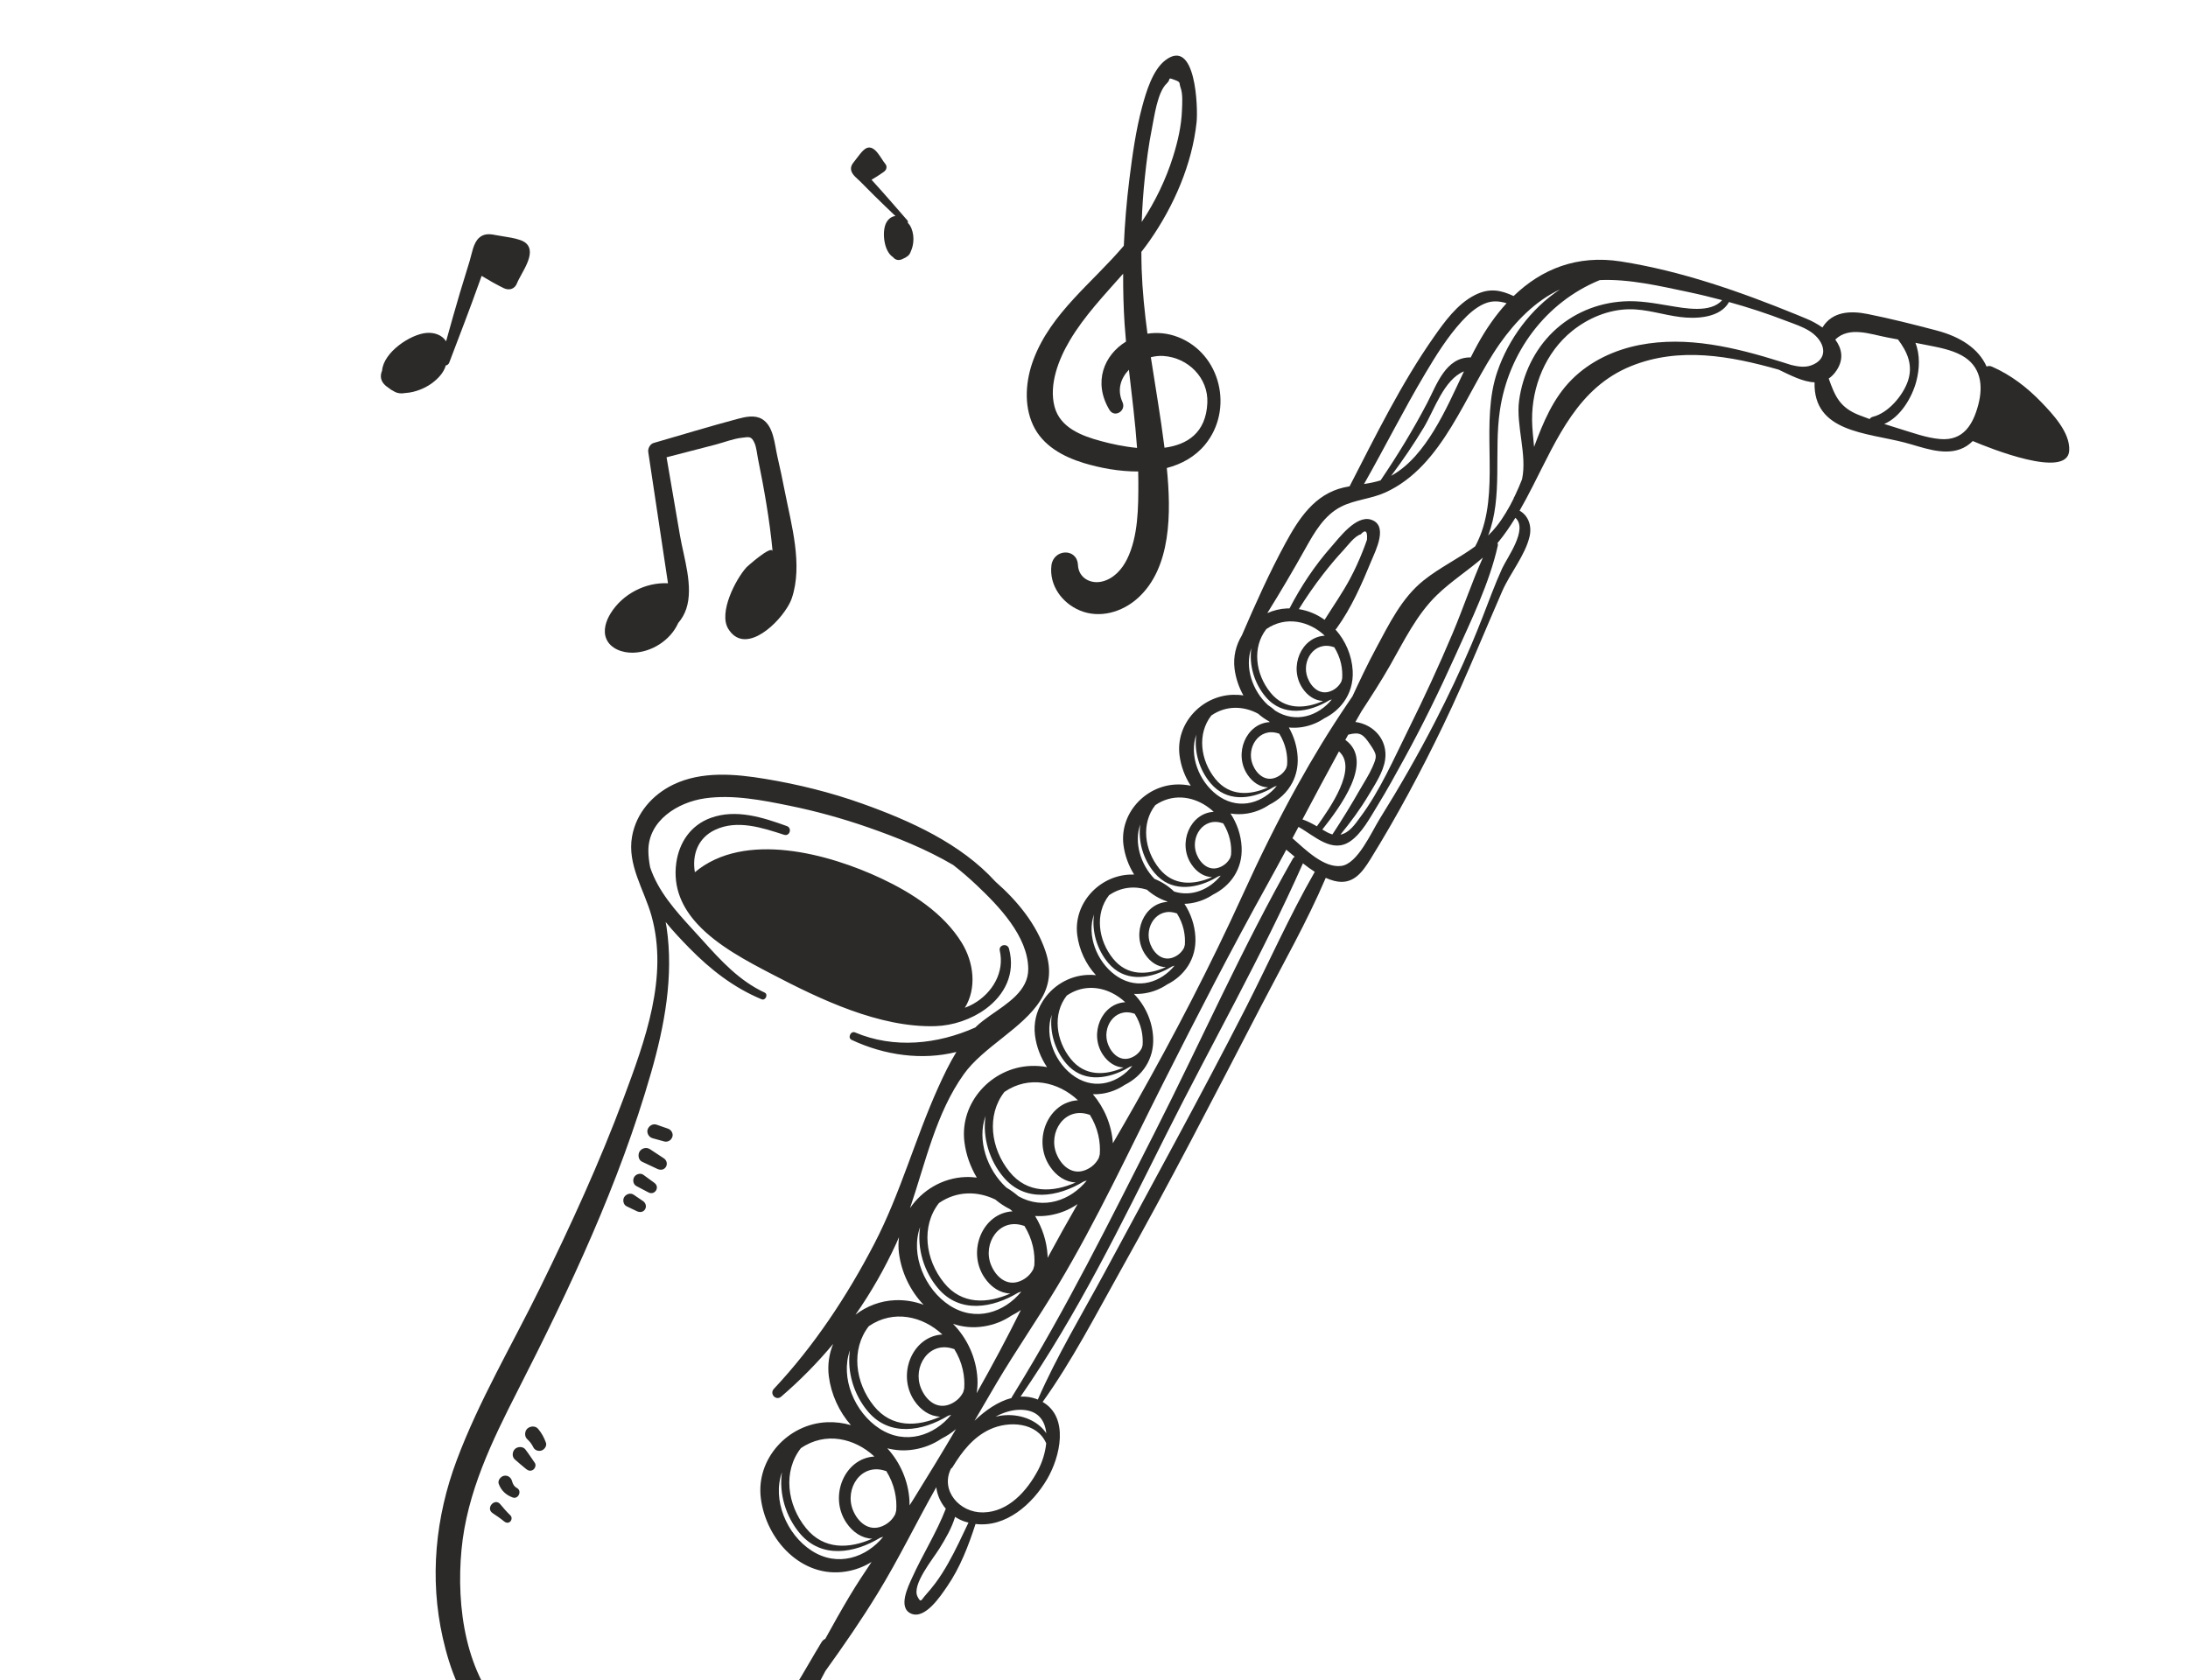
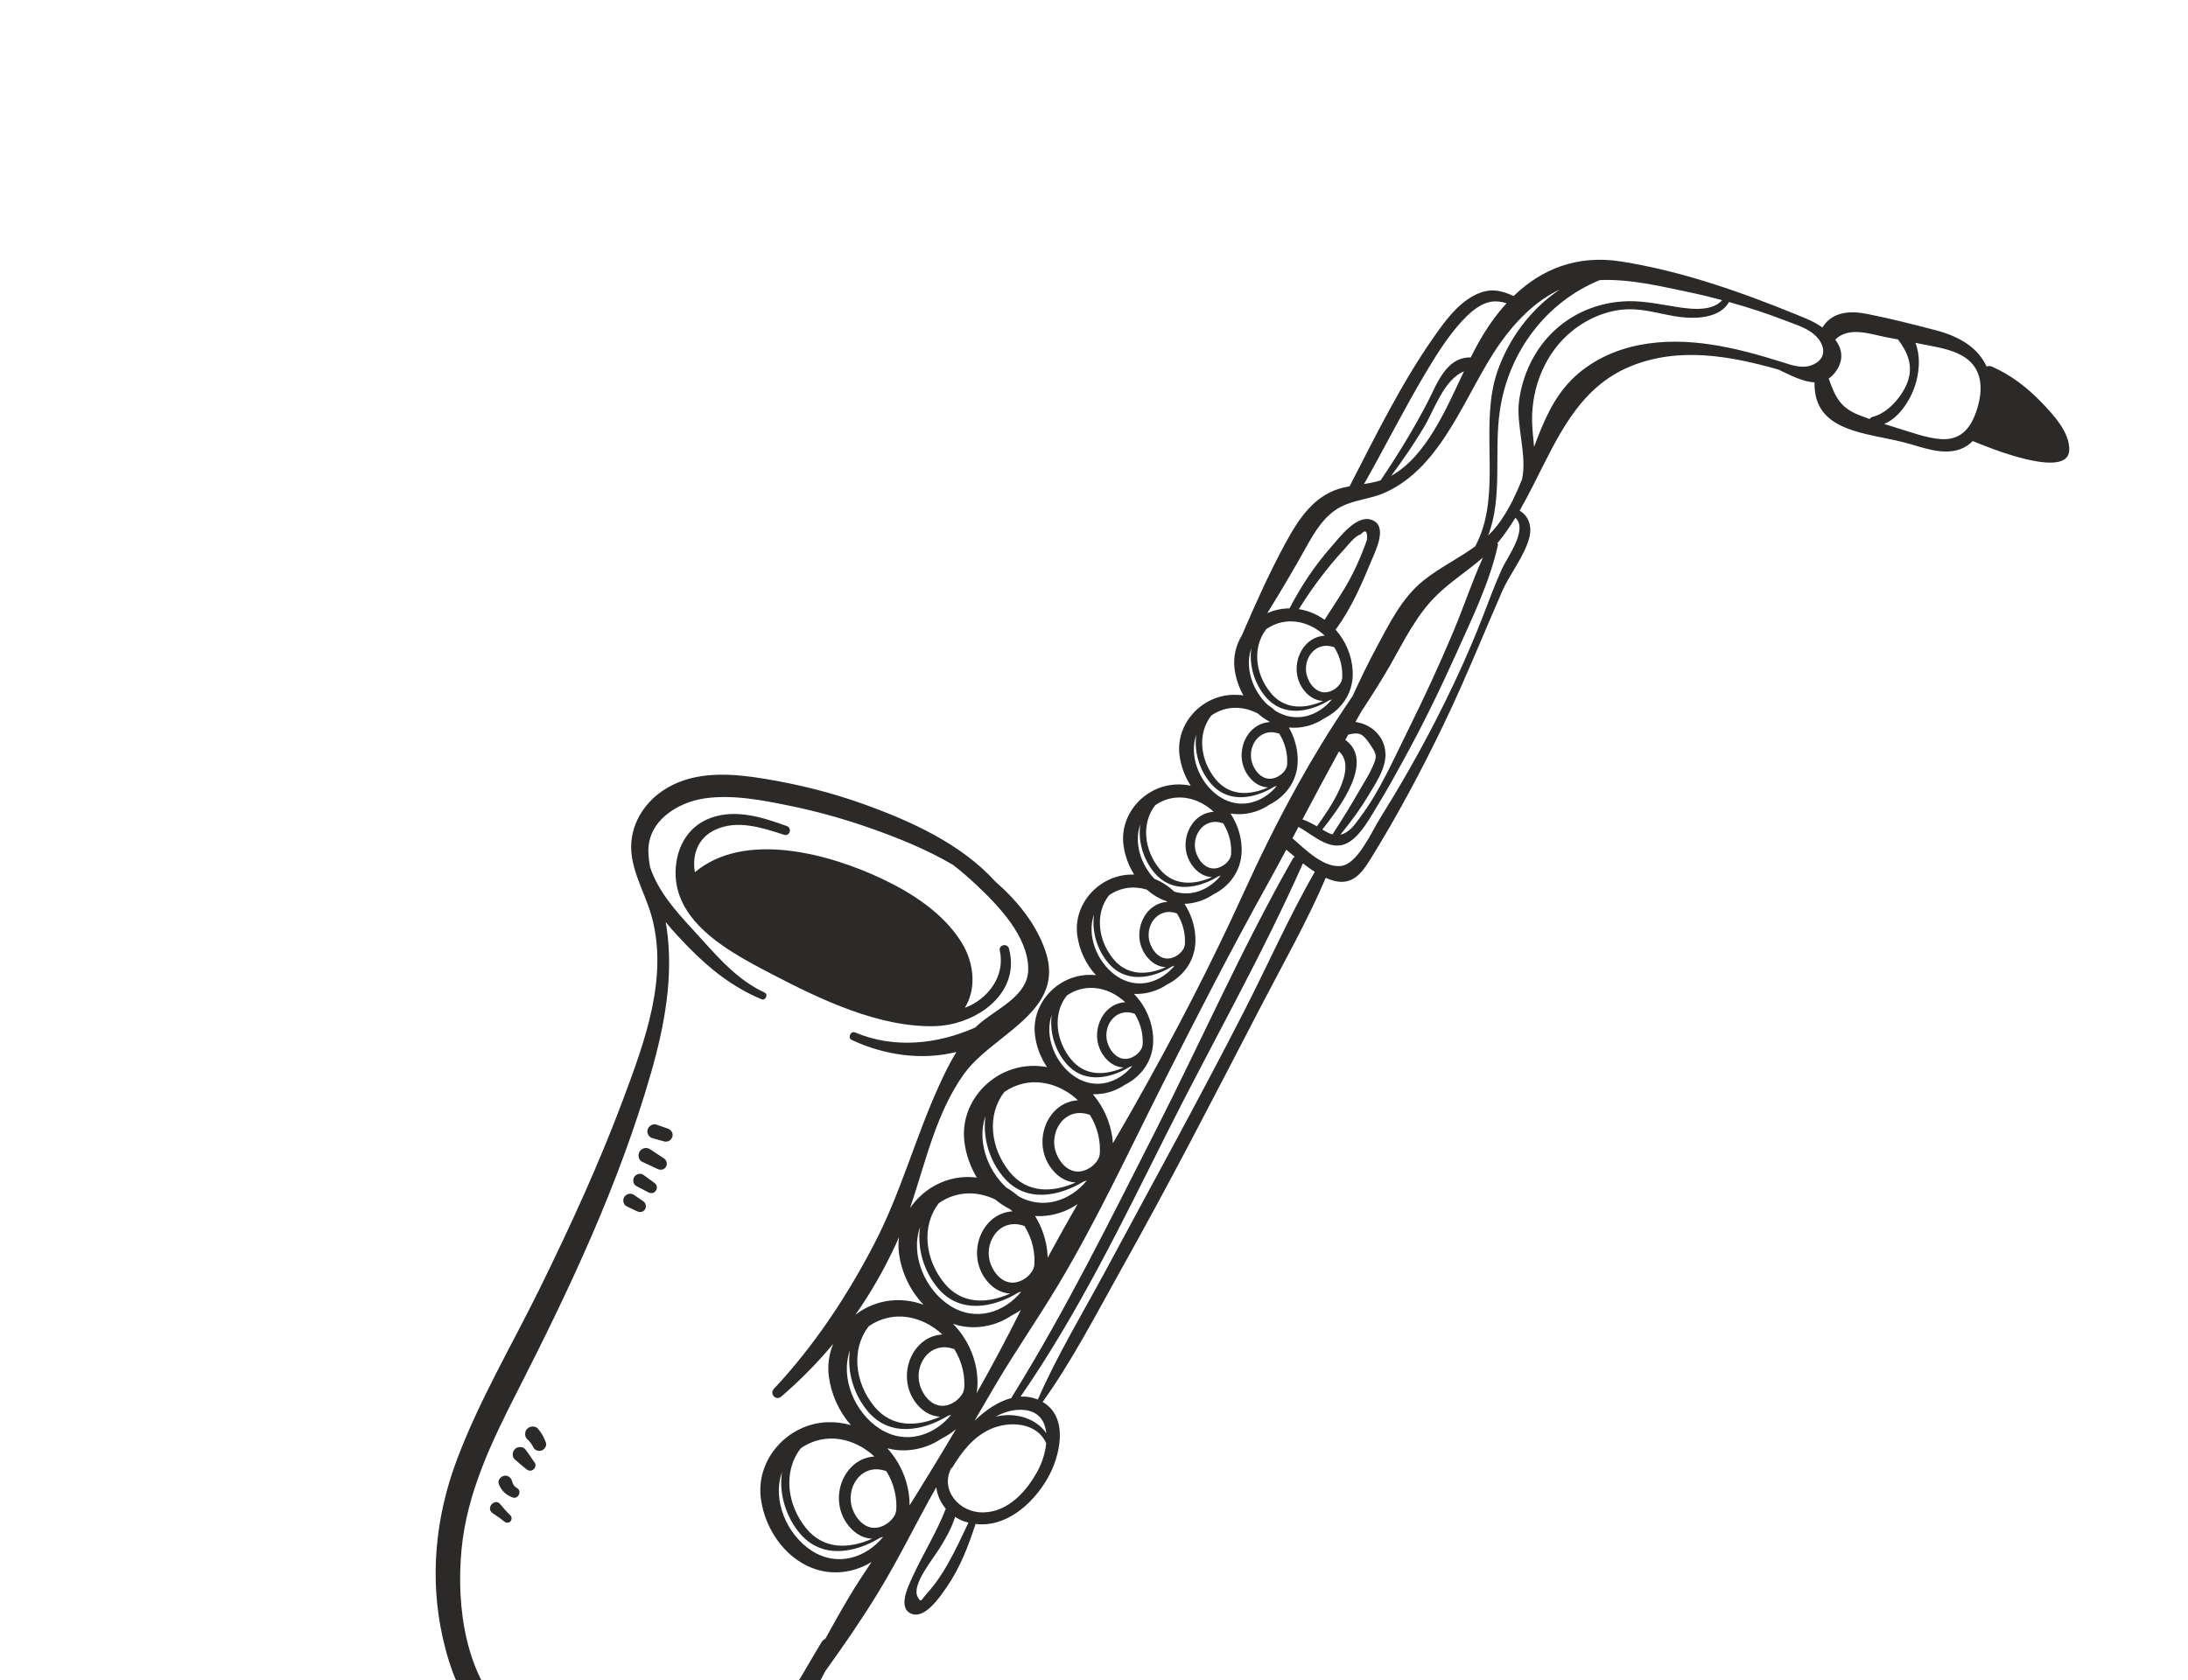
<svg xmlns="http://www.w3.org/2000/svg" width="371" height="285" viewBox="0 0 371 285" fill="none">
-   <path d="M89.16 41.221C91.11 42.91 88.341 46.303 87.657 48.054C87.266 49.054 86.298 49.309 85.387 48.858C84.119 48.233 82.876 47.528 81.664 46.789L81.248 47.954C79.632 52.495 77.887 56.985 76.177 61.491C76.062 61.794 75.829 61.945 75.589 61.978C75.25 63.209 74.273 64.227 73.24 64.991C72.098 65.833 70.393 66.552 68.806 66.646C68.026 66.791 67.298 66.718 66.711 66.317C66.436 66.19 66.182 66.03 65.95 65.83C65.778 65.718 65.602 65.591 65.433 65.453C64.503 64.664 64.41 63.761 64.786 62.865C65.031 59.727 69.59 56.698 72.298 56.465C73.627 56.352 74.94 56.795 75.641 57.882C76.409 55.139 77.169 52.397 77.982 49.668C78.526 47.849 79.093 46.042 79.646 44.228C80.015 43.021 80.234 41.268 81.204 40.36C82.015 39.606 82.973 39.646 83.997 39.861C85.312 40.14 88.152 40.347 89.16 41.221Z" fill="#2B2A29" />
-   <path d="M146.974 25.097C148.38 24.558 149.365 26.917 150.078 27.751C150.485 28.227 150.35 28.796 149.868 29.141C149.197 29.622 148.492 30.068 147.778 30.488L148.264 31.023C150.157 33.105 151.989 35.238 153.838 37.358C153.963 37.501 153.976 37.662 153.927 37.795C154.467 38.308 154.723 39.091 154.832 39.833C154.951 40.653 154.853 41.728 154.464 42.571C154.325 43.013 154.087 43.367 153.718 43.559C153.578 43.666 153.425 43.752 153.258 43.817C153.154 43.875 153.04 43.931 152.922 43.98C152.26 44.241 151.77 44.041 151.412 43.601C149.864 42.611 149.558 39.431 150.183 37.972C150.491 37.257 151.08 36.703 151.832 36.641C150.632 35.491 149.429 34.346 148.248 33.176C147.461 32.396 146.686 31.607 145.905 30.823C145.385 30.301 144.543 29.706 144.342 28.957C144.177 28.332 144.461 27.849 144.853 27.381C145.358 26.781 146.246 25.376 146.974 25.097Z" fill="#2B2A29" />
-   <path d="M129.197 71.065C131.198 72.244 131.339 75.358 131.805 77.381C132.261 79.346 132.68 81.318 133.063 83.293C134.174 88.97 136.175 95.804 134.257 101.465C134.095 101.951 133.81 102.508 133.442 103.096C131.283 106.536 126.077 110.917 123.472 106.623C121.814 103.889 124.738 98.234 126.587 96.2C126.643 96.134 130.888 92.308 131.004 93.514C130.51 88.233 129.575 82.955 128.518 77.775C128.36 76.991 128.272 75.915 127.952 75.168C127.403 73.898 126.979 74.115 125.818 74.242C124.334 74.401 122.793 75.022 121.346 75.4C118.571 76.112 115.797 76.828 113.022 77.555C113.792 81.982 114.544 86.417 115.303 90.85C115.948 94.58 117.616 99.497 116.367 103.251C116.068 104.153 115.596 104.965 114.998 105.661C113.701 108.586 110.475 110.639 107.303 110.699C105.507 110.735 103.514 110.008 102.812 108.355C102.211 106.936 102.744 105.287 103.564 103.982C105.589 100.738 109.448 98.73 113.265 98.922C112.177 91.496 111.006 84.086 109.918 76.659C109.829 76.07 110.228 75.304 110.83 75.13C115.571 73.766 120.294 72.314 125.067 71.046C126.433 70.677 127.975 70.348 129.197 71.065Z" fill="#2B2A29" />
-   <path d="M197.454 75.937C197.438 75.825 197.423 75.712 197.412 75.607C196.777 70.566 195.901 65.582 195.138 60.583C195.851 60.405 196.575 60.326 197.266 60.373C201.438 60.642 204.912 64.08 204.719 68.334C204.49 73.406 201.333 75.419 197.454 75.937ZM186.64 74.797C183.421 73.923 179.755 72.552 178.811 68.978C177.822 65.232 179.494 60.954 181.377 57.776C183.85 53.587 187.23 50.065 190.445 46.416C190.43 49.259 190.502 52.106 190.686 54.944C190.757 55.941 190.836 56.935 190.927 57.932C187.231 60.193 185.296 64.791 188.111 69.503C188.979 70.951 191.008 69.679 190.332 68.204C189.375 66.098 190.035 64.141 191.42 62.712C191.919 67.129 192.49 71.539 192.801 75.965C190.6 75.753 188.437 75.288 186.64 74.797ZM195.307 21.869C195.73 19.766 196.258 15.599 197.855 14.13C198.64 13.401 197.818 13.046 199.187 13.558C200.295 13.97 199.865 13.998 200.193 14.896C200.578 15.962 200.46 17.539 200.417 18.678C200.323 21.353 199.707 24.001 198.909 26.556C197.675 30.481 195.87 34.218 193.59 37.644C193.68 35.101 193.858 32.569 194.125 30.043C194.413 27.303 194.766 24.567 195.307 21.869ZM204.357 75.38C209.205 69.453 207.029 59.989 199.74 57.164C197.997 56.49 196.22 56.337 194.565 56.595C194.082 52.974 193.706 49.332 193.578 45.644C193.545 44.67 193.539 43.695 193.532 42.721C194.024 42.089 194.507 41.442 194.968 40.782C199.04 34.94 202.141 27.845 202.896 20.716C203.151 18.327 202.775 6.219 197.568 10.241C195.428 11.887 194.326 15.649 193.661 18.116C192.584 22.127 192.005 26.364 191.489 30.477C191.026 34.195 190.718 37.934 190.555 41.679C185.252 47.953 178.226 53.053 175.246 60.954C173.926 64.454 173.558 68.618 175.157 72.082C176.764 75.568 180.238 77.45 183.762 78.529C186.529 79.368 189.791 79.981 192.995 79.964C193.008 80.574 193.021 81.187 193.019 81.801C193.022 86.011 193.015 90.968 191.107 94.83C190.252 96.557 188.863 98.12 186.936 98.612C184.953 99.122 182.89 98.032 182.78 95.84C182.633 92.865 178.612 93.097 178.28 95.901C177.88 99.259 180.064 102.275 183.116 103.542C186.491 104.945 190.3 103.813 192.94 101.428C198.625 96.29 198.601 86.961 197.845 79.374C200.361 78.714 202.644 77.471 204.357 75.38Z" fill="#2B2A29" />
  <path d="M231.287 82.087C232.238 81.94 233.172 81.764 234.094 81.471C236.959 77.241 239.624 72.88 241.991 68.353C243.617 65.238 245.116 60.6 249.315 60.617C249.338 60.62 249.355 60.625 249.376 60.627C249.745 59.889 250.119 59.163 250.519 58.445C251.95 55.839 253.592 53.464 255.46 51.426C254.26 51.082 253.089 50.913 251.707 51.502C250.215 52.135 248.936 53.322 247.85 54.504C245.435 57.151 243.477 60.297 241.653 63.368C238.006 69.494 234.811 75.886 231.287 82.087ZM120.861 295.574C120.333 296.569 119.547 297.35 118.572 297.903C117.87 298.297 117.285 297.179 117.993 296.795C118.799 296.359 119.405 295.742 119.853 294.942C120.228 294.271 121.217 294.906 120.861 295.574ZM116.829 295.532C116.601 296.685 115.596 297.608 114.428 297.765C113.446 297.901 113.131 296.355 114.104 296.265C114.804 296.199 115.308 295.789 115.476 295.108C115.694 294.205 117.009 294.648 116.829 295.532ZM113.724 294.537C112.871 295.681 111.844 296.63 110.567 297.284C109.751 297.704 109.1 296.459 109.91 296.029C111.012 295.438 111.975 294.718 112.791 293.767C113.243 293.244 114.141 293.983 113.724 294.537ZM109.696 294.164C109.078 295.052 108.156 295.667 107.081 295.817C106.62 295.884 106.162 295.635 106.063 295.163C105.971 294.75 106.258 294.188 106.716 294.144C107.354 294.083 107.939 293.84 108.338 293.317C108.958 292.511 110.283 293.312 109.696 294.164ZM84.806 255.094C85.365 255.765 85.919 256.411 86.551 257.017C86.838 257.299 86.792 257.798 86.512 258.063C86.193 258.363 85.779 258.279 85.473 258.027C84.855 257.512 84.202 257.078 83.535 256.631C82.288 255.796 83.885 254.003 84.806 255.094ZM86.812 251.173C86.956 251.699 87.151 252.086 87.677 252.383C88.546 252.872 87.889 254.312 86.944 253.975C85.817 253.572 84.968 252.787 84.567 251.663C84.353 251.077 84.9 250.414 85.446 250.296C86.087 250.156 86.647 250.575 86.812 251.173ZM89.067 245.804C89.642 246.543 90.151 247.34 90.688 248.113C90.941 248.476 90.732 249.039 90.404 249.267C90.002 249.54 89.577 249.448 89.22 249.154C88.568 248.601 87.885 248.07 87.261 247.489C86.777 247.03 86.86 246.176 87.326 245.744C87.775 245.321 88.654 245.28 89.067 245.804ZM91.239 242.328C91.844 243.045 92.259 243.813 92.572 244.69C92.763 245.218 92.319 245.835 91.839 246.002C91.311 246.181 90.684 245.984 90.432 245.46C90.152 244.901 89.864 244.507 89.382 244.068C88.892 243.612 88.95 242.694 89.44 242.27C89.947 241.837 90.778 241.793 91.239 242.328ZM107.989 205.421C107.403 205.142 106.812 204.857 106.226 204.576C105.682 204.31 105.538 203.463 105.864 202.991C106.206 202.493 106.918 202.266 107.448 202.625C107.983 202.995 108.521 203.355 109.054 203.719C109.502 204.029 109.666 204.635 109.374 205.104C109.058 205.611 108.48 205.654 107.989 205.421ZM109.943 202.227C109.266 201.869 108.581 201.508 107.9 201.152C107.357 200.876 107.237 200.087 107.545 199.606C107.843 199.121 108.606 198.884 109.091 199.25C109.709 199.71 110.334 200.159 110.954 200.61C111.955 201.336 111.027 202.806 109.943 202.227ZM111.455 198.244C110.593 197.837 109.721 197.426 108.854 197.022C108.237 196.737 108.126 195.816 108.457 195.287C108.809 194.719 109.618 194.52 110.19 194.89C110.983 195.419 111.78 195.937 112.578 196.462C113.049 196.776 113.214 197.423 112.909 197.91C112.577 198.44 111.975 198.49 111.455 198.244ZM110.609 193.031C110.007 192.856 109.609 192.122 109.823 191.528C110.042 190.932 110.695 190.527 111.325 190.742C111.966 190.966 112.612 191.186 113.255 191.416C113.815 191.605 114.214 192.248 113.998 192.836C113.785 193.429 113.188 193.756 112.578 193.578C111.919 193.399 111.262 193.213 110.609 193.031ZM130.822 165.18C126.751 163.056 121.673 160.41 118.284 156.75C115.699 153.959 114.099 150.577 114.665 146.384C115.139 142.883 117.132 139.94 120.516 138.715C124.813 137.158 129.334 138.628 133.421 140.102C134.352 140.439 133.914 141.883 132.958 141.581C129.262 140.385 125.011 138.963 121.253 140.74C118.272 142.144 117.337 145.043 117.822 147.932C126.262 140.85 140.556 144.808 149.456 148.994C154.656 151.443 159.974 154.87 163.058 159.858C165.154 163.253 165.633 167.626 163.6 170.923C164.115 170.732 164.618 170.503 165.099 170.224C168.274 168.402 170.359 164.896 169.525 161.232C169.299 160.226 170.821 159.904 171.088 160.896C172.241 165.224 170.283 168.784 167.139 171.106C164.708 172.894 161.562 173.945 158.6 174.034C149.132 174.321 139.014 169.465 130.822 165.18ZM243.144 73.015C245.109 69.8 246.626 66.369 248.232 62.979C244.795 64.406 243.229 69.492 241.419 72.507C239.721 75.336 237.86 78.055 235.885 80.701C238.992 78.993 241.323 75.985 243.144 73.015ZM221.363 92.997C219.278 96.728 217.13 100.38 214.886 103.983C215.93 103.522 217.066 103.235 218.254 103.186C218.385 103.18 218.515 103.19 218.648 103.19C220.605 99.428 222.913 95.937 225.733 92.738C227.091 91.197 229.922 87.368 232.425 88.12C235.498 89.042 233.235 93.396 232.539 95.094C230.918 99.035 229.146 103.098 226.64 106.56C226.578 106.641 226.519 106.713 226.451 106.771C228.139 108.666 229.224 111.138 229.365 113.774C229.473 115.834 228.888 117.627 227.851 119.064C227 120.241 225.853 121.184 224.521 121.845C223.45 122.573 222.191 123.092 220.781 123.319C220.014 123.441 219.26 123.458 218.538 123.383C219.407 124.897 219.942 126.63 220.033 128.432C220.114 130.031 219.786 131.474 219.142 132.711C218.29 134.366 216.884 135.66 215.194 136.501C214.117 137.233 212.865 137.748 211.454 137.977C210.479 138.129 209.538 138.119 208.644 137.972C209.743 139.632 210.424 141.587 210.53 143.648C210.728 147.379 208.647 150.248 205.693 151.718C204.612 152.443 203.362 152.964 201.949 153.186C201.573 153.243 201.204 153.283 200.839 153.292C201.917 154.942 202.584 156.884 202.692 158.921C202.886 162.656 200.809 165.523 197.849 166.994C196.774 167.716 195.519 168.241 194.105 168.462C193.478 168.56 192.868 168.593 192.273 168.563C194.165 170.499 195.379 173.125 195.53 175.939C195.722 179.672 193.646 182.539 190.685 184.01C189.61 184.733 188.354 185.257 186.942 185.479C186.387 185.567 185.847 185.604 185.313 185.584C187.252 187.873 188.492 190.794 188.703 193.895C190.006 191.657 191.304 189.414 192.576 187.157C199.097 175.602 205.22 163.823 210.722 151.747C213.599 145.416 216.65 139.218 220 133.191C222.602 128.499 225.384 123.908 228.412 119.44C228.71 118.983 229.023 118.527 229.334 118.078C230.598 115.343 231.891 112.621 233.321 109.959C235.533 105.855 237.671 101.397 241.404 98.425C244.174 96.215 247.344 94.719 250.132 92.666C250.577 91.847 250.943 90.999 251.247 90.135C254.163 81.758 250.973 71.505 253.891 63.023C255.789 57.49 259.567 52.364 264.5 49.093C260.319 51.035 256.917 54.574 254.286 58.318C248.47 66.612 244.774 79.041 234.885 83.53C232.49 84.614 229.764 84.741 227.418 85.919C224.536 87.378 222.878 90.285 221.363 92.997ZM220.234 103.31C221.838 103.56 223.317 104.198 224.601 105.119C226.073 102.776 227.653 100.525 228.957 98.077C229.741 96.599 230.431 95.085 231.048 93.527C231.307 92.874 231.552 92.222 231.783 91.556C231.895 90.045 231.538 89.736 230.724 90.624C229.657 90.936 228.514 92.54 227.788 93.318C226.575 94.617 225.441 95.985 224.35 97.386C222.874 99.29 221.502 101.264 220.234 103.31ZM227.447 115.58C227.496 115.421 227.541 115.252 227.579 115.084C227.634 114.281 227.585 113.426 227.383 112.52C227.158 111.541 226.761 110.61 226.237 109.767C226.197 109.759 226.151 109.749 226.108 109.736C222.831 108.635 220.583 112.15 221.743 115.022C222.386 116.628 223.859 117.96 225.678 117.204C226.504 116.862 227.094 116.282 227.447 115.58ZM214.723 106.688C212.294 109.803 212.857 114.299 215.417 117.458C217.816 120.428 221.27 120.249 224.349 118.883C222.986 118.842 221.728 118.04 220.846 116.714C218.47 113.144 220.633 108.026 224.633 107.811C221.995 105.329 218.043 104.408 214.723 106.688ZM214.972 119.556C215.42 119.852 215.85 120.179 216.248 120.543C219.741 122.746 223.575 121.398 225.828 118.627C225.688 118.679 225.549 118.723 225.415 118.759C221.943 120.854 217.528 121.627 214.618 118.198C212.693 115.935 211.757 112.794 212.179 109.931C211.023 113.141 212.344 117.137 214.972 119.556ZM218.115 130.238C218.169 130.078 218.208 129.911 218.246 129.743C218.306 128.937 218.257 128.083 218.05 127.179C217.83 126.197 217.433 125.266 216.909 124.423C216.864 124.418 216.823 124.406 216.776 124.394C213.504 123.293 211.255 126.807 212.41 129.681C213.059 131.284 214.531 132.616 216.35 131.861C217.178 131.518 217.768 130.938 218.115 130.238ZM205.395 121.344C202.961 124.462 203.531 128.955 206.084 132.117C208.489 135.085 211.937 134.908 215.016 133.543C213.654 133.501 212.401 132.696 211.518 131.37C209.137 127.803 211.305 122.682 215.306 122.468C215.253 122.419 215.199 122.37 215.146 122.32C214.495 121.97 213.883 121.535 213.323 121.039C210.897 119.737 207.954 119.586 205.395 121.344ZM206.35 134.813C206.512 134.937 206.683 135.051 206.854 135.164C210.366 137.42 214.234 136.068 216.495 133.287C216.361 133.335 216.222 133.379 216.082 133.418C215.794 133.59 215.499 133.757 215.202 133.912C211.889 135.618 207.96 135.997 205.29 132.855C203.361 130.594 202.429 127.449 202.853 124.588C201.595 128.074 203.265 132.494 206.35 134.813ZM208.612 145.455C208.663 145.288 208.705 145.127 208.744 144.96C208.804 144.154 208.755 143.298 208.547 142.394C208.324 141.407 207.931 140.481 207.407 139.639C207.36 139.628 207.32 139.621 207.27 139.604C203.998 138.502 201.75 142.017 202.908 144.897C203.557 146.499 205.029 147.831 206.847 147.076C207.675 146.734 208.265 146.153 208.612 145.455ZM195.89 136.555C193.459 139.677 194.028 144.17 196.578 147.327C198.983 150.295 202.434 150.124 205.513 148.758C204.151 148.717 202.897 147.907 202.014 146.579C199.631 143.013 201.802 137.897 205.805 137.683C205.422 137.325 205.017 137.006 204.584 136.714C202.035 135.003 198.725 134.603 195.89 136.555ZM195.757 149.055C196.996 149.553 198.123 150.29 199.088 151.204C202.082 152.16 205.103 150.832 206.992 148.502C206.858 148.551 206.719 148.595 206.579 148.634C206.292 148.806 205.996 148.973 205.699 149.128C202.387 150.833 198.457 151.212 195.787 148.07C193.855 145.804 192.926 142.666 193.351 139.804C192.248 142.851 193.386 146.615 195.757 149.055ZM200.774 160.728C200.82 160.564 200.867 160.401 200.906 160.233C200.96 159.43 200.911 158.576 200.71 157.668C200.481 156.684 200.089 155.758 199.564 154.916C199.522 154.902 199.477 154.898 199.433 154.879C196.154 153.779 193.907 157.294 195.07 160.171C195.713 161.776 197.185 163.108 199.004 162.352C199.831 162.011 200.421 161.429 200.774 160.728ZM188.047 151.832C185.621 154.95 186.185 159.447 188.742 162.6C191.14 165.571 194.597 165.398 197.676 164.032C196.312 163.99 195.052 163.183 194.17 161.857C191.794 158.287 193.959 153.175 197.961 152.96C197.93 152.927 197.893 152.898 197.858 152.868C196.606 152.452 195.467 151.771 194.469 150.889C192.389 150.238 190.096 150.424 188.047 151.832ZM189.055 165.336C189.204 165.445 189.358 165.554 189.514 165.653C193.021 167.912 196.888 166.56 199.155 163.776C199.015 163.828 198.877 163.871 198.742 163.908C198.455 164.079 198.158 164.247 197.862 164.402C194.549 166.107 190.615 166.489 187.943 163.346C186.017 161.078 185.083 157.941 185.507 155.079C184.239 158.586 185.934 163.028 189.055 165.336ZM193.61 177.745C193.657 177.581 193.704 177.417 193.743 177.25C193.797 176.446 193.748 175.592 193.545 174.685C193.318 173.701 192.926 172.775 192.4 171.931C192.359 171.918 192.314 171.915 192.269 171.895C188.991 170.795 186.743 174.31 187.906 177.187C188.55 178.792 190.022 180.125 191.841 179.369C192.667 179.028 193.258 178.446 193.61 177.745ZM180.883 168.848C178.456 171.967 179.02 176.464 181.578 179.618C183.976 182.588 187.434 182.414 190.513 181.049C189.149 181.007 187.889 180.199 187.007 178.873C184.631 175.304 186.795 170.19 190.797 169.977C190.113 169.336 189.341 168.796 188.516 168.391C186.155 167.229 183.343 167.156 180.883 168.848ZM182.351 182.67C185.857 184.929 189.725 183.576 191.992 180.792C191.85 180.845 191.713 180.889 191.579 180.924C191.291 181.095 190.995 181.264 190.699 181.419C187.386 183.124 183.451 183.506 180.78 180.362C178.854 178.095 177.92 174.958 178.343 172.097C177.018 175.773 178.939 180.473 182.351 182.67ZM170.308 185.19C167.249 189.116 167.964 194.769 171.177 198.739C174.203 202.478 178.541 202.255 182.417 200.543C180.699 200.492 179.12 199.474 178.01 197.805C175.018 193.315 177.74 186.877 182.782 186.607C179.454 183.487 174.48 182.324 170.308 185.19ZM170.643 201.414C171.37 201.844 172.057 202.343 172.696 202.896C176.961 205.268 181.545 203.577 184.279 200.219C184.102 200.282 183.93 200.338 183.756 200.38C179.389 203.02 173.84 203.988 170.174 199.675C167.749 196.83 166.575 192.876 167.108 189.274C165.651 193.325 167.326 198.372 170.643 201.414ZM159.118 184.359C160.017 182.379 160.996 180.324 162.167 178.413C156.375 179.864 150.026 179.008 144.394 176.359C143.683 176.026 144.243 174.79 144.977 175.097C151.592 177.902 158.964 177.12 165.392 174.254C165.454 174.186 165.519 174.11 165.591 174.045C166.24 173.433 167.024 172.848 167.85 172.264C170.82 170.172 174.382 168.05 174.351 164.317C174.3 158.77 169.328 153.645 165.584 150.107C164.314 148.906 162.995 147.773 161.625 146.701C157.041 144.002 151.973 141.986 147.164 140.31C142.809 138.796 138.345 137.562 133.825 136.642C129.22 135.7 124.194 134.718 119.489 135.404C114.92 136.068 109.923 139.157 109.937 144.29C109.943 145.236 110.061 146.167 110.241 147.1C111.594 151.154 114.509 154.42 117.391 157.566C117.956 158.178 118.515 158.793 119.063 159.401C122.203 162.892 125.338 166.336 129.658 168.345C130.302 168.644 129.794 169.755 129.137 169.476C124.386 167.505 120.445 164.419 116.869 160.772C115.483 159.353 114.112 157.905 112.868 156.369C112.93 156.673 112.982 156.972 113.028 157.277C114.252 165.57 112.686 173.953 110.397 181.932C105.007 200.723 96.656 218.459 87.795 235.825C83.429 244.395 79.162 253.129 78.253 262.837C77.346 272.468 78.896 284.255 86.168 291.258C90.079 295.023 95.305 297.723 100.27 299.833C104.93 301.811 110.007 303.2 115.098 302.45C127.709 300.59 133.391 288.259 139.29 278.532C139.47 278.235 139.7 278.046 139.936 277.95C141.27 275.521 142.628 273.098 144.058 270.702C145.246 268.726 146.503 266.804 147.787 264.904C146.507 265.706 145.041 266.277 143.414 266.535C135.948 267.722 129.905 261.175 129.009 254.108C128.162 247.413 133.624 241.484 140.235 241.21C141.642 241.152 142.999 241.329 144.284 241.704C142.275 239.424 140.925 236.47 140.535 233.413C140.292 231.479 140.588 229.614 141.271 227.929C138.613 231.115 135.684 234.1 132.459 236.868C131.568 237.634 130.427 236.387 131.223 235.545C138.031 228.29 143.642 219.803 148.223 210.989C152.698 202.397 155.147 193.141 159.118 184.359ZM149.759 260.639C149.587 260.707 149.41 260.758 149.239 260.806C144.872 263.446 139.32 264.408 135.656 260.102C133.236 257.247 132.056 253.297 132.591 249.699C130.923 254.322 133.342 260.243 137.636 263.006C142.048 265.845 146.912 264.14 149.759 260.639ZM143.492 258.231C140.501 253.741 143.225 247.302 148.264 247.027C144.936 243.913 139.964 242.749 135.792 245.616C132.733 249.541 133.444 255.19 136.662 259.163C139.684 262.899 144.025 262.681 147.897 260.963C146.189 260.914 144.608 259.897 143.492 258.231ZM151.798 256.807C151.859 256.6 151.919 256.395 151.965 256.189C152.041 255.17 151.975 254.095 151.716 252.96C151.436 251.716 150.938 250.551 150.28 249.492C150.223 249.48 150.17 249.472 150.113 249.454C145.992 248.068 143.164 252.488 144.623 256.104C145.435 258.123 147.286 259.795 149.572 258.851C150.616 258.417 151.358 257.687 151.798 256.807ZM154.83 254.362C157.299 250.389 159.731 246.399 162.097 242.376C161.358 243.007 160.537 243.548 159.651 243.99C158.296 244.909 156.716 245.56 154.94 245.84C153.37 246.095 151.865 245.995 150.453 245.63C152.633 248.025 154.035 251.174 154.211 254.54C154.227 254.797 154.228 255.054 154.222 255.308C154.426 254.992 154.629 254.684 154.83 254.362ZM166.714 256.506C171.023 256.425 174.171 252.83 176.037 249.291C176.703 248.028 177.24 246.385 177.396 244.788C175.853 241.208 171.066 240.912 167.819 242.435C165.004 243.754 163.115 246.195 161.543 248.783C161.463 248.923 161.36 249.019 161.253 249.082C159.395 252.771 162.692 256.585 166.714 256.506ZM159.297 262.62C158.172 264.438 154.562 268.778 155.578 270.788C156.173 271.952 156.194 271.354 156.933 270.534C157.532 269.864 158.106 269.173 158.644 268.451C159.423 267.403 160.125 266.274 160.771 265.132C162.039 262.898 163.109 260.551 164.216 258.232C163.979 258.167 163.743 258.116 163.504 258.031C162.941 257.837 162.425 257.569 161.948 257.26C161.365 259.178 160.362 260.905 159.297 262.62ZM172.775 239.102C171.422 239.147 170.078 239.585 168.813 240.26C169.386 240.128 169.988 240.037 170.609 240.012C173.29 239.888 175.983 240.966 177.409 243.077C177.183 240.814 175.918 239.011 172.775 239.102ZM187.235 215.938C191.316 208.398 195.391 200.861 199.45 193.317C203.418 185.948 207.346 178.558 211.153 171.106C215.084 163.4 218.625 155.374 222.934 147.867C222.252 147.429 221.58 146.935 220.929 146.423C213.972 162.102 205.381 177.148 197.701 192.486C190.094 207.667 182.722 222.866 173.045 236.867C173.934 236.82 174.828 236.939 175.709 237.261C175.803 237.295 175.884 237.33 175.973 237.367C179.188 230.001 183.413 223 187.235 215.938ZM177.63 212.957C177.632 213.082 177.634 213.206 177.631 213.334C179.278 210.272 180.98 207.238 182.708 204.225C182.686 204.237 182.667 204.253 182.637 204.262C181.281 205.182 179.7 205.833 177.928 206.118C177.103 206.249 176.296 206.28 175.509 206.23C176.736 208.229 177.5 210.533 177.63 212.957ZM168.037 214.524C168.854 216.541 170.705 218.213 172.992 217.269C174.029 216.838 174.777 216.105 175.212 215.227C175.278 215.018 175.332 214.815 175.383 214.607C175.455 213.592 175.394 212.513 175.135 211.378C174.849 210.137 174.357 208.97 173.699 207.91C173.643 207.898 173.59 207.891 173.532 207.872C169.412 206.486 166.577 210.908 168.037 214.524ZM156.149 235.409C156.961 237.429 158.812 239.101 161.099 238.156C162.142 237.722 162.884 236.991 163.325 236.112C163.385 235.906 163.446 235.699 163.491 235.494C163.566 234.476 163.501 233.4 163.241 232.265C162.961 231.022 162.464 229.857 161.805 228.798C161.749 228.785 161.696 228.778 161.638 228.759C157.519 227.372 154.689 231.793 156.149 235.409ZM159.075 218.519C156.649 215.668 155.475 211.715 156.01 208.117C154.342 212.739 156.761 218.662 161.05 221.426C165.467 224.263 170.325 222.561 173.179 219.057C173.006 219.126 172.829 219.177 172.658 219.224C168.291 221.864 162.74 222.826 159.075 218.519ZM166.829 224.955C164.979 225.252 163.215 225.071 161.594 224.522C163.994 226.961 165.549 230.283 165.736 233.844C165.785 234.699 165.731 235.517 165.593 236.294C168.216 231.654 170.732 226.957 173.101 222.178C172.608 222.519 172.089 222.833 171.54 223.106C170.183 224.025 168.603 224.677 166.829 224.955ZM148.187 238.469C151.209 242.204 155.551 241.986 159.422 240.268C157.714 240.22 156.134 239.201 155.019 237.537C152.028 233.045 154.75 226.606 159.789 226.332C156.463 223.218 151.49 222.054 147.318 224.92C144.257 228.847 144.97 234.494 148.187 238.469ZM147.183 239.406C144.762 236.552 143.582 232.601 144.117 229.004C142.45 233.627 144.869 239.548 149.162 242.31C153.573 245.15 158.438 243.445 161.285 239.944C161.112 240.014 160.936 240.064 160.765 240.111C156.399 242.751 150.846 243.714 147.183 239.406ZM151.759 220.516C153.467 220.441 155.094 220.735 156.605 221.286C154.359 218.955 152.843 215.801 152.428 212.526C152.312 211.609 152.326 210.7 152.431 209.821C152.28 210.173 152.132 210.53 151.972 210.879C149.996 215.166 147.697 219.198 145.057 222.974C146.945 221.525 149.27 220.617 151.759 220.516ZM171.683 205.445C171.548 205.32 171.401 205.201 171.261 205.079C170.371 204.636 169.534 204.089 168.769 203.442C165.803 202.004 162.29 201.92 159.211 204.034C156.152 207.959 156.862 213.608 160.081 217.582C163.103 221.317 167.444 221.099 171.316 219.381C169.603 219.335 168.021 218.318 166.911 216.65C163.92 212.158 166.643 205.719 171.683 205.445ZM186.482 195.763C186.551 194.749 186.491 193.67 186.231 192.535C185.949 191.299 185.454 190.126 184.795 189.068C184.74 189.055 184.688 189.047 184.629 189.028C180.509 187.642 177.675 192.065 179.136 195.687C179.953 197.704 181.806 199.375 184.088 198.426C185.129 198 185.879 197.266 186.313 196.389C186.379 196.18 186.43 195.972 186.482 195.763ZM179.38 217.999C176.032 223.591 172.31 228.947 168.986 234.554C167.728 236.679 166.486 238.816 165.244 240.954C167.09 239.184 169.258 237.681 171.507 237.105C171.523 237.055 171.535 237 171.565 236.949C171.713 236.711 171.861 236.473 172.007 236.23C180.816 221.948 188.232 206.951 195.828 191.999C203.649 176.601 210.68 160.625 219.222 145.618C219.302 145.479 219.417 145.376 219.536 145.308C219.049 144.899 218.562 144.49 218.104 144.108C217.063 146.043 216.021 147.978 214.952 149.898C208.763 161.048 202.935 172.379 197.194 183.77C191.408 195.247 185.991 206.964 179.38 217.999ZM234.857 128.893C234.545 130.955 233.166 133.004 232.121 134.759C230.691 137.168 229.044 139.399 227.282 141.557C228.823 141.232 229.762 139.785 230.635 138.609C233.992 134.129 236.331 128.708 238.807 123.719C241.474 118.35 243.988 112.915 246.317 107.393C248.096 103.181 249.566 98.753 251.441 94.567C248.937 96.749 246.105 98.545 243.691 100.876C240.198 104.238 238.07 108.704 235.694 112.867C234.183 115.52 232.521 118.082 230.851 120.644C230.499 121.24 230.167 121.847 229.822 122.447C232.892 122.853 235.37 125.468 234.857 128.893ZM227.034 127.438C224.938 131.267 222.886 135.118 220.845 138.973C221.698 139.253 222.489 139.685 223.295 140.143C225.48 137.072 230.292 130.288 227.034 127.438ZM224.215 140.689C224.759 141.019 225.332 141.355 225.926 141.518C227.581 139.005 229.151 136.438 230.642 133.828C231.331 132.622 232.132 131.414 232.69 130.145C233.517 128.267 233.533 128.042 232.292 126.219C231.134 124.512 230.589 124.085 228.608 124.597C228.443 124.894 228.275 125.19 228.115 125.483C233.141 129.112 227.096 137.024 224.215 140.689ZM233.97 138.84C237.316 133.473 240.465 127.985 243.355 122.36C245.57 118.051 247.648 113.675 249.537 109.223C250.164 107.736 250.771 106.239 251.36 104.736C252.442 101.955 253.459 99.148 254.697 96.425C255.565 94.519 259.146 89.775 256.947 87.817C256.93 87.848 256.91 87.878 256.891 87.909C256.047 89.286 255.133 90.624 254.102 91.883C254.039 91.949 253.976 92.018 253.917 92.091C253.98 92.225 254.005 92.379 253.969 92.538C252.546 98.911 249.469 105.166 246.803 111.1C244.125 117.048 241.259 122.919 238.122 128.645C236.629 131.374 235.126 134.108 233.494 136.758C232.298 138.703 230.926 141.299 228.998 142.65C225.899 144.83 222.934 141.778 220.173 140.24C219.831 140.879 219.488 141.519 219.148 142.165C221.402 144.151 224.509 147.246 227.436 146.861C230.221 146.494 232.528 141.147 233.97 138.84ZM256.653 84.556C256.665 84.458 256.696 84.359 256.772 84.263C256.791 84.232 256.808 84.196 256.829 84.17C257.275 83.233 257.689 82.275 258.075 81.304C258.984 77.128 257.018 72.156 257.581 67.943C258.177 63.54 260.154 59.335 263.373 56.247C266.614 53.135 270.847 51.374 275.313 51.114C277.917 50.953 280.45 51.416 283.007 51.844C285.59 52.268 290.052 53.176 292.007 50.903C290.126 50.406 288.241 49.94 286.334 49.54C281.613 48.55 276.258 47.272 271.26 47.505C262.089 51.254 255.763 59.779 254.319 69.636C253.281 76.653 254.858 84.315 252.328 90.827C252.852 90.323 253.346 89.785 253.812 89.191C254.378 88.471 254.884 87.716 255.351 86.94C255.823 86.163 256.253 85.366 256.653 84.556ZM266.53 64.354C269.62 61.263 273.735 59.341 277.995 58.511C286.068 56.936 294.232 58.923 301.99 61.353C302.564 61.528 303.135 61.711 303.706 61.895C304.883 62.194 306.04 62.337 307.052 61.989C309.94 60.981 309.612 58.353 307.469 56.603C306.499 55.818 305.253 55.316 304.052 54.864C303.648 54.719 303.248 54.571 302.872 54.425C299.691 53.19 296.449 52.134 293.167 51.224C293.054 51.424 292.936 51.611 292.8 51.78C291.104 53.931 287.489 54.097 284.87 53.762C281.984 53.399 279.144 52.405 276.215 52.45C272.717 52.506 269.299 53.944 266.584 56.125C262.083 59.75 259.725 65.537 259.78 71.249C259.799 72.755 259.985 74.286 260.121 75.791C261.655 71.658 263.354 67.522 266.53 64.354ZM311.427 62.795C311.02 63.42 310.566 63.874 310.08 64.199C311.144 67.196 311.956 69.097 315.185 70.384C315.793 70.625 316.409 70.854 317.028 71.075C317.125 70.898 317.304 70.749 317.577 70.683C320.17 70.046 322.664 67.095 323.507 64.62C324.42 61.921 323.406 59.673 321.826 57.574C321.208 57.462 320.595 57.343 319.981 57.224C317.124 56.679 313.562 55.288 311.19 57.59C312.297 59.079 312.695 60.867 311.427 62.795ZM319.493 71.902C320.301 72.165 321.102 72.415 321.91 72.663C324.181 73.348 326.636 74.278 329.013 74.466C332.897 74.774 334.535 72.032 335.429 68.694C336.315 65.367 335.901 62.063 332.598 60.263C330.798 59.278 328.61 58.899 326.614 58.504C326.003 58.377 325.393 58.263 324.779 58.144C325.585 60.154 325.492 62.555 324.928 64.694C324.211 67.395 322.251 70.739 319.493 71.902ZM243.061 57.246C244.918 54.586 247.063 51.598 250.018 50.075C252.527 48.782 254.455 49.185 256.652 50.208C261.375 45.642 267.398 43.177 274.838 44.343C285.087 45.953 295.072 49.46 304.664 53.376C305.219 53.61 305.777 53.836 306.332 54.068C307.193 54.421 308.135 54.927 309.016 55.542C310.685 52.804 313.764 52.669 316.692 53.26C320.593 54.041 324.514 55.035 328.362 56.047C332.458 57.124 335.502 59.136 336.853 62.174C337.106 62.047 337.42 62.03 337.773 62.187C340.975 63.593 343.724 65.711 346.139 68.219C348.055 70.213 351.047 73.369 350.859 76.43C350.547 81.321 337.328 75.998 334.503 74.801C333.907 75.399 333.199 75.887 332.352 76.191C329.333 77.282 325.868 75.811 322.949 75.053C316.446 73.37 307.465 73.29 307.677 64.841C305.703 64.776 303.522 63.612 301.578 62.688C293.387 60.364 284.76 58.786 276.593 62.08C267.609 65.696 264.065 74.302 259.935 82.379C259.208 83.806 258.462 85.223 257.665 86.611C259.153 87.453 259.762 89.18 259.365 90.954C258.641 94.14 256.025 97.268 254.719 100.262C253.346 103.404 252.016 106.564 250.671 109.706C248.741 114.228 246.787 118.735 244.643 123.167C240.922 130.875 236.872 138.463 232.36 145.739C230.899 148.101 229.304 150.179 226.233 149.396C225.75 149.273 225.269 149.099 224.794 148.885C221.613 156.332 217.538 163.485 213.814 170.664C209.866 178.273 205.933 185.883 201.939 193.469C198.038 200.873 194.062 208.24 189.974 215.539C185.793 222.998 181.789 230.806 176.792 237.77C181.328 240.392 179.768 247.067 177.557 250.849C175.05 255.136 170.54 259.094 165.413 258.465C164.212 262.166 162.799 265.873 160.578 269.089C159.501 270.651 156.887 274.679 154.505 273.676C152.169 272.683 154.023 269.004 154.648 267.608C156.447 263.608 158.786 259.989 160.371 255.878C159.483 254.834 158.914 253.56 158.757 252.231C155.379 258.189 152.418 264.361 148.838 270.199C146.053 274.757 143.054 279.092 139.96 283.392C135.619 291.809 129.579 299.905 120.59 303.553C111.825 307.102 102.459 304.207 94.291 300.419C89.829 298.352 85.406 295.916 81.983 292.322C78.214 288.363 76.263 283.028 75.077 277.782C72.797 267.68 73.826 257.296 77.442 247.652C81.232 237.526 86.827 228.098 91.58 218.41C96.75 207.877 101.657 197.202 105.757 186.202C109.365 176.513 113.373 165.694 110.463 155.308C109.216 150.869 106.316 146.658 107.175 141.852C107.881 137.914 110.606 134.791 114.161 133.07C118.967 130.746 124.665 131.25 129.76 132.1C135.35 133.025 140.86 134.389 146.195 136.293C154.376 139.213 162.916 143.066 168.785 149.522C172.592 152.86 175.725 156.767 177.257 161.274C178.421 164.687 177.856 167.371 176.406 169.673C173.433 174.406 166.725 177.565 163.435 182.171C158.708 188.784 156.941 197.133 154.303 204.904C156.356 201.874 159.804 199.784 163.654 199.629C164.323 199.6 164.979 199.641 165.629 199.72C164.53 197.885 163.794 195.811 163.529 193.688C162.682 186.993 168.14 181.058 174.751 180.786C175.708 180.746 176.638 180.812 177.537 180.983C176.458 179.389 175.738 177.517 175.495 175.598C175.23 173.529 175.731 171.549 176.75 169.892C178.342 167.285 181.209 165.479 184.415 165.346C184.895 165.325 185.368 165.336 185.828 165.389C184.125 163.548 182.982 161.108 182.659 158.581C181.985 153.262 186.328 148.546 191.579 148.328C191.825 148.319 192.068 148.317 192.309 148.324C191.36 146.816 190.725 145.081 190.496 143.308C189.824 137.988 194.166 133.272 199.422 133.052C200.277 133.017 201.106 133.093 201.903 133.256C200.9 131.713 200.234 129.931 200.002 128.097C199.326 122.773 203.669 118.057 208.927 117.842C209.578 117.816 210.209 117.849 210.831 117.943C210.056 116.553 209.538 115.015 209.334 113.439C209.075 111.38 209.565 109.421 210.57 107.764C212.855 102.449 215.209 97.188 217.974 92.101C220.235 87.944 222.906 83.837 227.797 82.689C228.144 82.607 228.5 82.539 228.85 82.474C228.858 82.449 228.866 82.425 228.877 82.405C233.245 73.918 237.579 65.085 243.061 57.246Z" fill="#2B2A29" />
</svg>